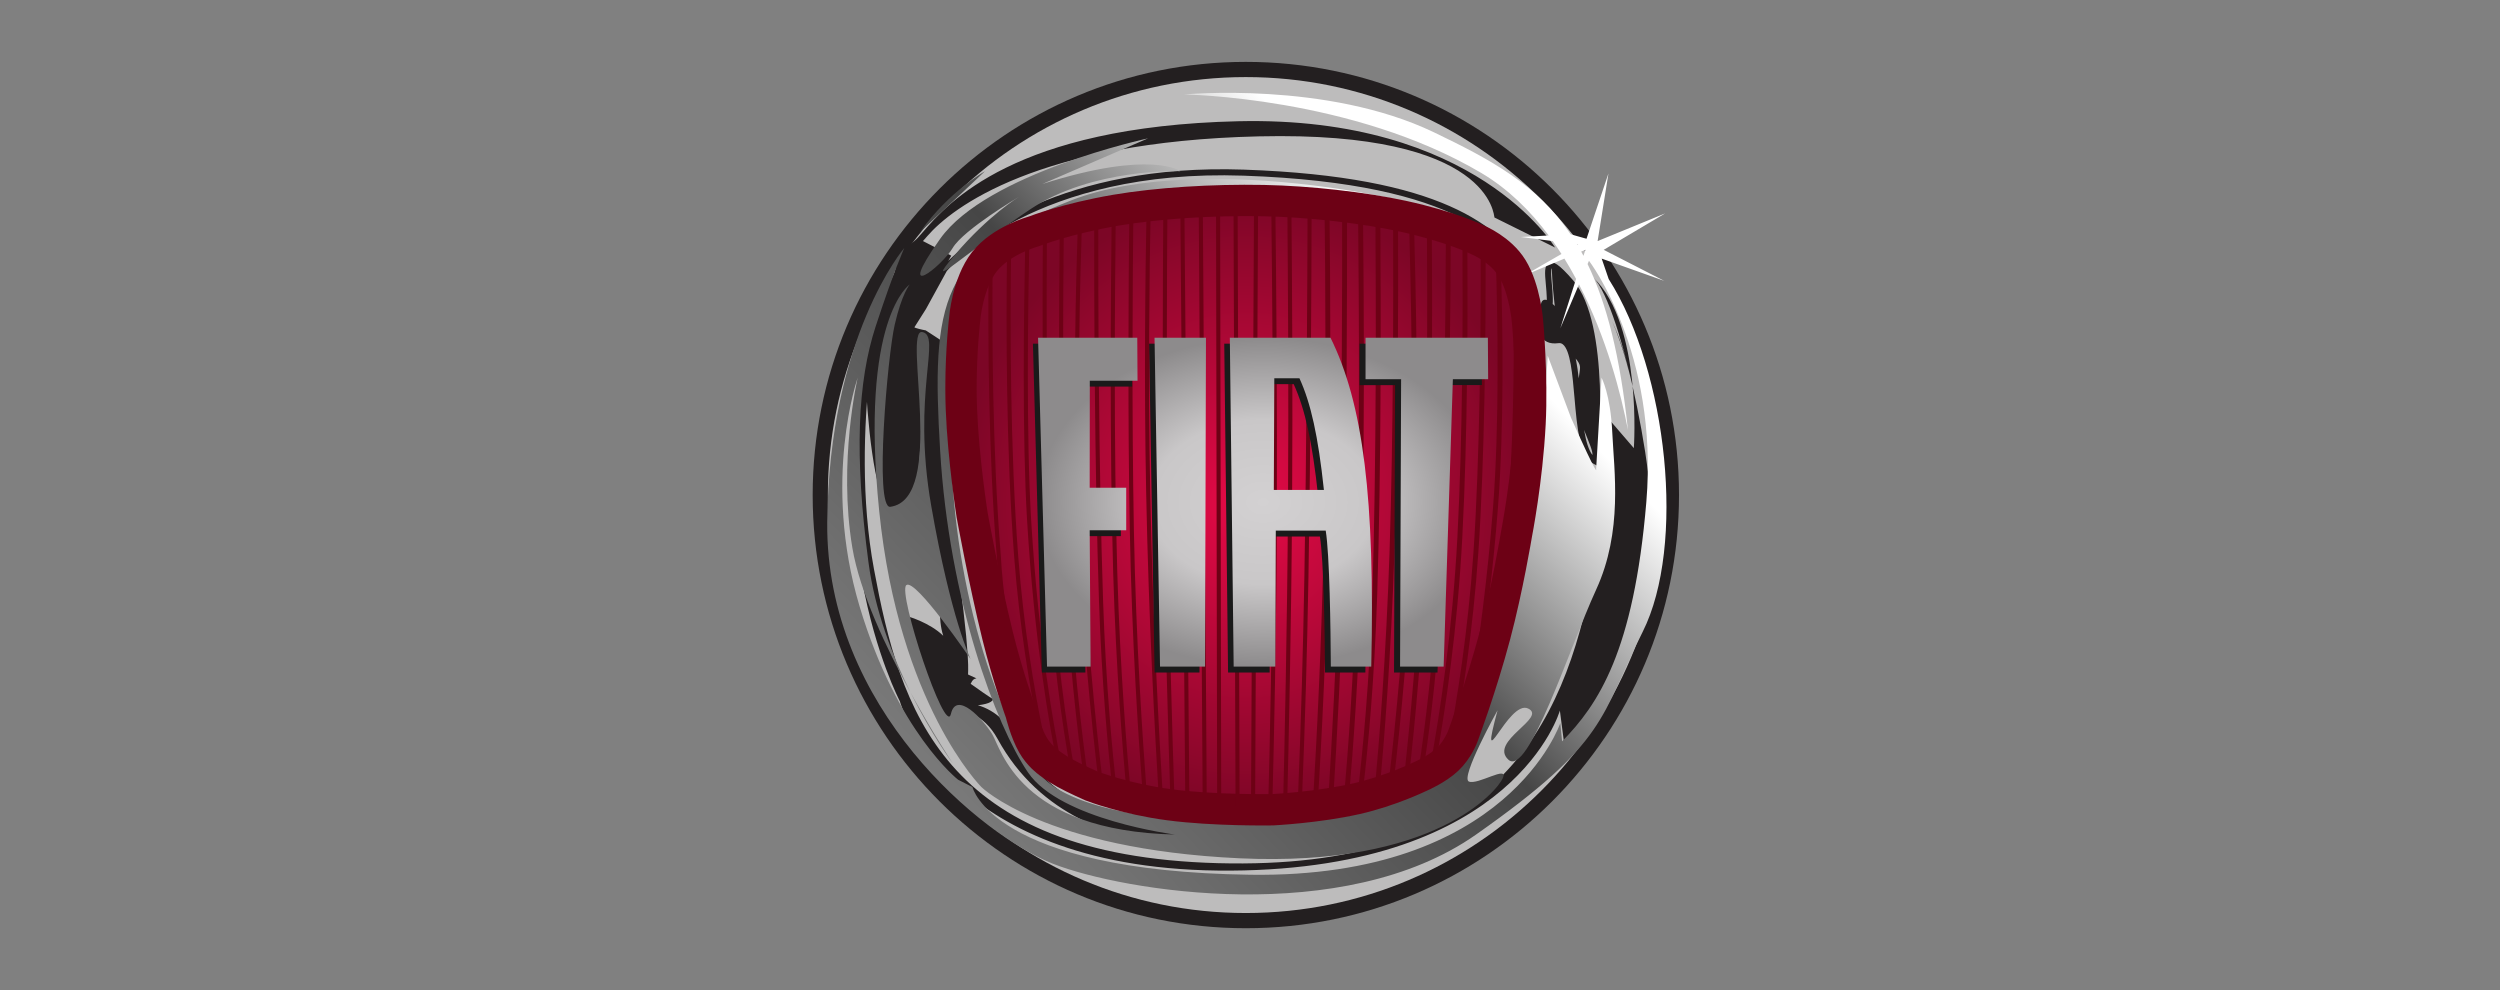
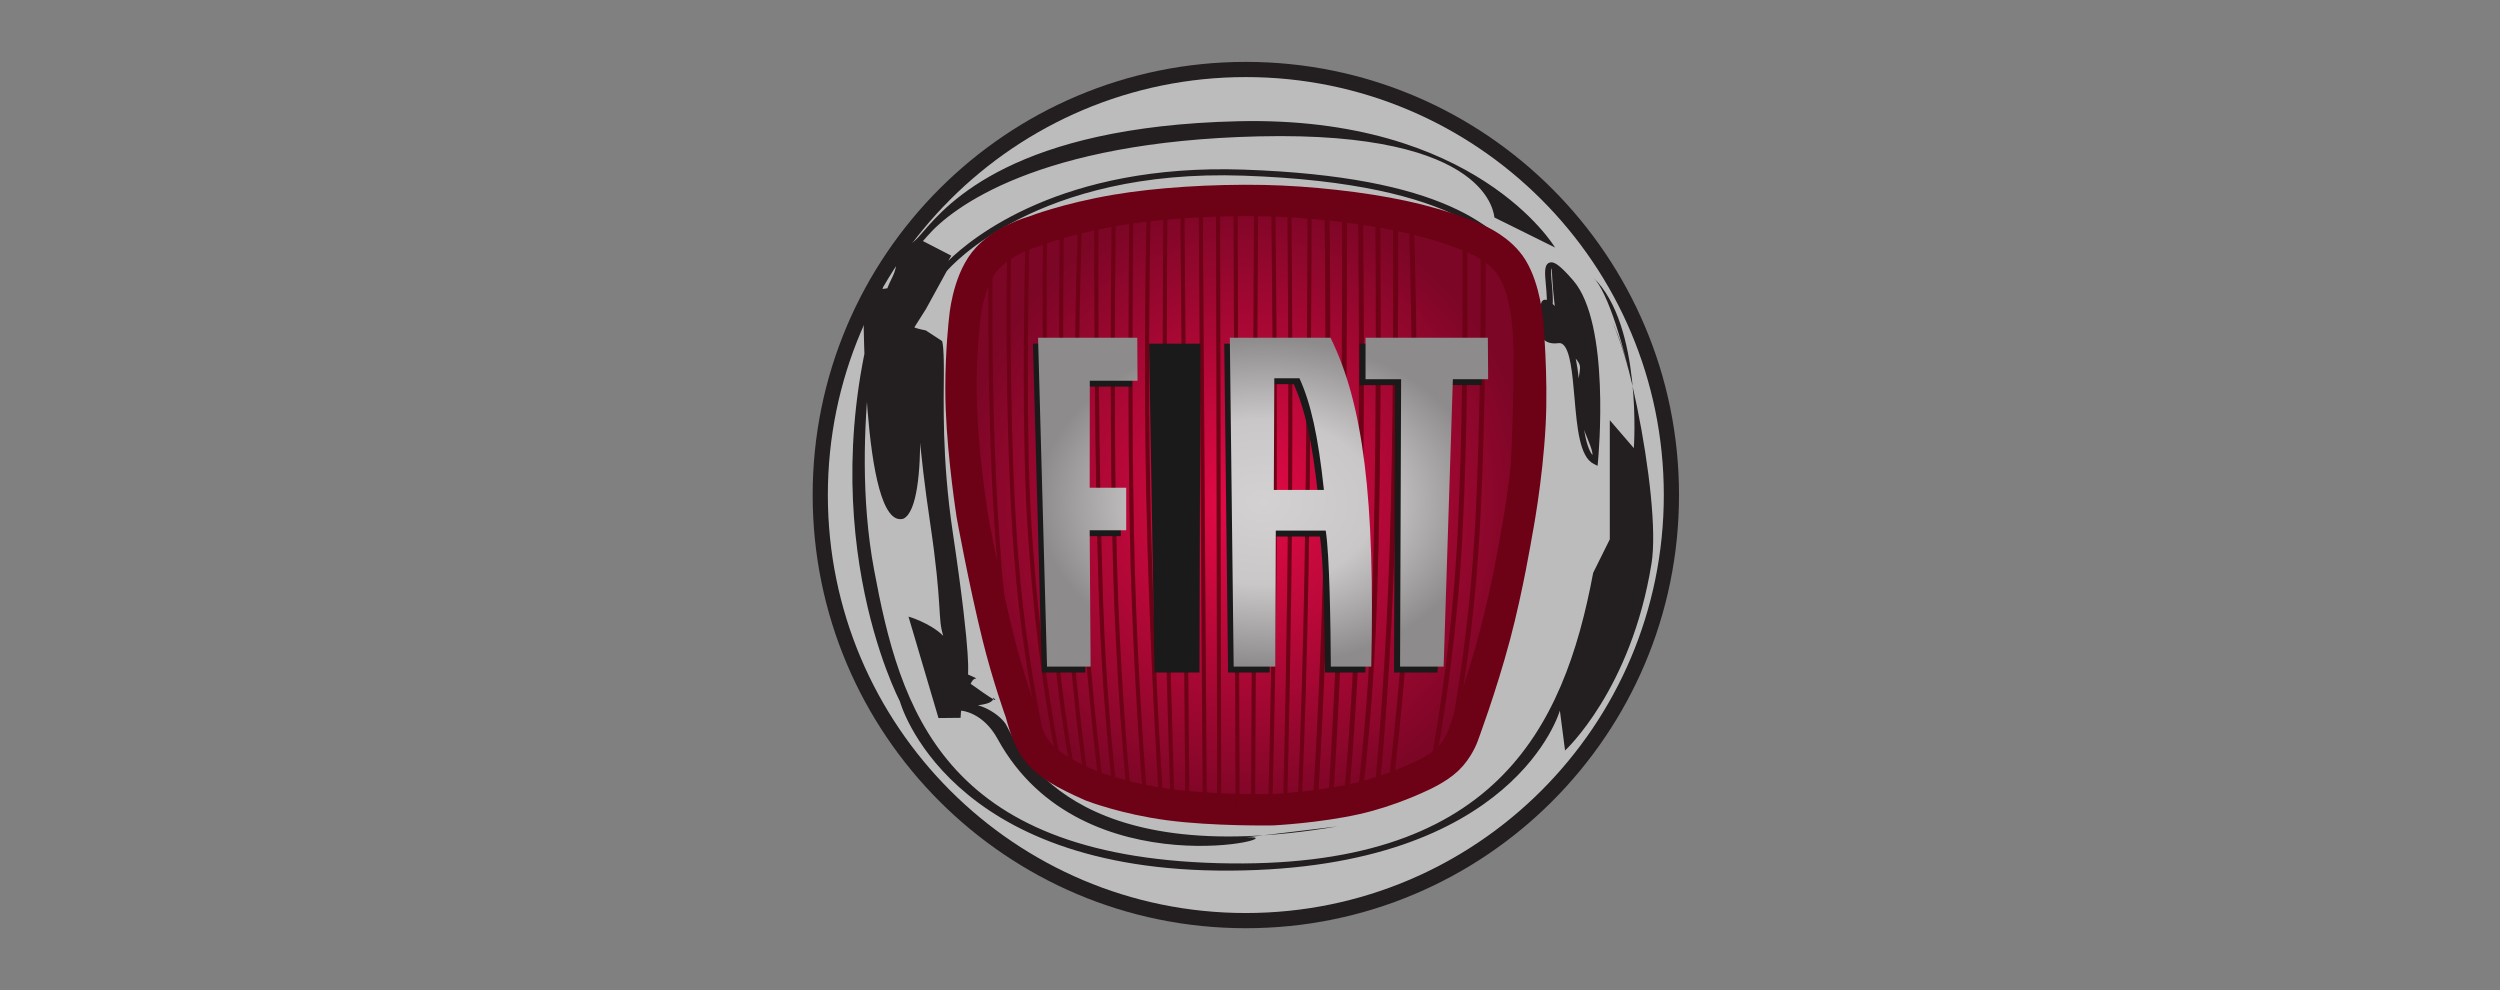
<svg xmlns="http://www.w3.org/2000/svg" width="101" height="40" viewBox="0 0 101 40" fill="none">
  <rect x="0" y="0" width="101" height="40" fill="#808080" stroke="none" />
  <path d="M67.832 20C67.832 29.665 59.997 37.5 50.332 37.5C40.667 37.5 32.832 29.665 32.832 20C32.832 10.335 40.667 2.5 50.332 2.5C59.997 2.5 67.832 10.335 67.832 20Z" fill="#231F20" />
  <path d="M67.218 20C67.218 29.326 59.657 36.886 50.331 36.886C41.006 36.886 33.445 29.326 33.445 20C33.445 10.674 41.006 3.114 50.331 3.114C59.657 3.114 67.218 10.674 67.218 20Z" fill="#BDBCBC" />
  <path d="M36.752 11.495C36.752 11.509 34.879 11.793 34.88 11.802C34.889 11.849 34.783 21.44 36.494 20.957C37.621 20.427 37.015 14.178 37.015 15.018C37.015 16.19 37.128 18.112 37.578 21.13C38.084 24.53 37.871 24.953 38.107 25.685C37.558 25.152 36.703 24.911 36.703 24.911L37.915 29.009L38.808 29C38.808 29 38.821 28.725 38.832 28.712C38.856 28.711 39.714 28.775 40.304 29.854C43.714 36.095 52.692 33.695 50.342 33.831L54.042 33.385C43.206 35.239 41.174 30.243 40.629 29.246C40.287 28.745 39.306 28.221 38.689 28.52C38.689 28.52 40.195 28.58 40.128 28.18C40.599 28.638 38.958 27.441 38.958 27.441L39.041 27.7C39.295 27.726 39.181 27.451 39.449 27.406L39.116 27.254C39.073 27.202 39.301 26.93 38.488 21.479C38.042 18.483 38.132 16.151 38.132 14.991C38.132 13.867 38.059 13.787 38.061 13.779L37.401 13.348L37.274 13.322C37.092 13.285 36.911 13.227 36.833 13.183C36.874 13.123 36.897 13.043 36.897 12.91C36.897 12.781 36.883 12.614 36.866 12.398C36.842 12.108 36.854 11.072 36.814 11.418C34.71 29.678 37.622 9.375 37.264 9.765L37.469 9.533C38.46 8.389 41.922 5.717 50.855 5.509C60.302 5.287 60.344 8.738 60.377 8.788L62.824 10C62.791 9.948 59.613 4.673 50.02 4.898C40.98 5.109 38.296 8.206 37.286 9.372L37.086 9.599C36.671 10.052 36.194 10.056 36.194 10.723C36.194 11.08 35.794 11.554 35.819 11.849C36.985 13.898 36.583 12.885 36.752 11.495V11.495ZM62.585 10.616C62.379 10.705 62.41 11.039 62.453 11.501C62.484 11.846 62.521 12.237 62.453 12.51L62.689 12.569C62.767 12.256 62.728 11.843 62.695 11.479C62.673 11.247 62.641 10.897 62.69 10.835C62.696 10.843 62.764 13.444 63.3 14.064C64.153 15.051 63.727 14.483 63.727 16.203C63.727 17.051 64.361 18.039 64.336 18.385C64.02 17.985 63.931 16.956 63.85 16.033C63.756 14.959 63.676 14.031 63.294 13.723C63.764 13.31 62.128 11.146 62.24 12.611C62.317 13.123 62.066 11.46 61.702 10.894C60.587 9.159 58.277 7.131 50.251 6.853C42.893 6.597 39.247 9.617 38.309 10.539L38.431 10.329L37.236 9.712L36.897 13.292L37.409 12.484C37.409 12.484 38.235 10.986 38.25 10.951C38.379 10.799 41.866 6.806 50.242 7.097C59.172 7.407 60.802 9.943 61.498 11.027C61.833 11.549 61.921 12.133 61.999 12.647C62.102 13.325 62.199 13.966 62.961 13.864C63.03 13.854 63.088 13.87 63.141 13.913C63.443 14.156 63.527 15.121 63.608 16.054C63.715 17.288 63.817 18.454 64.384 18.74L64.542 18.819L64.559 18.642C64.58 18.415 65.07 13.08 63.559 11.331C62.964 10.642 62.745 10.547 62.585 10.616V10.616ZM65.814 15.039C65.662 14.329 65.432 13.639 65.13 12.979C65.301 13.374 65.576 14.079 65.814 15.039ZM65.13 12.979C65.096 12.899 65.06 12.819 65.023 12.74C65.062 12.82 65.094 12.899 65.13 12.979ZM64.369 11.212C66.365 13.137 66.007 18.104 66.007 18.104L65.036 16.976V21.788L64.364 23.142C63.168 29.533 60.33 35.173 49.201 34.872C38.071 34.571 36.354 28.631 35.308 22.991C34.262 17.352 35.756 11.186 35.756 11.186C32.469 20.961 36.354 28.33 36.354 28.33C36.354 28.33 38.221 35.248 49.724 35.173C61.226 35.098 63.019 28.706 63.019 28.706L63.228 30.32C63.228 30.32 65.9 27.875 66.722 22.762C67.138 20.173 65.529 12.331 64.369 11.212V11.212ZM65.023 12.74C64.984 12.659 64.961 12.614 64.961 12.614C64.983 12.657 65.002 12.699 65.023 12.74Z" fill="#231F20" />
-   <path d="M65.769 17.373C65.782 17.392 65.769 17.373 65.769 17.373V17.373ZM37.186 9.354C37.186 9.354 38.707 7.951 39.793 6.917C39.793 6.917 38.344 7.729 37.186 9.354ZM36.781 27.968C37.642 29.706 38.489 30.836 38.489 30.836C38.489 30.836 37.682 29.618 36.781 27.968ZM64.991 11.273L64.708 10.448L67.236 11.347L64.79 10.093L67.274 8.62L64.544 9.739L64.981 7.009L64.095 9.646L63.453 9.464C62.106 7.462 60.256 6.46 57.927 5.343C53.599 3.266 47.83 3.817 47.83 3.817C47.83 3.817 54.641 3.903 59.85 6.991C60.926 7.629 61.823 8.513 62.568 9.513L61.443 9.575L62.732 9.739C62.853 9.911 62.971 10.085 63.084 10.261L61.588 11.125L63.202 10.448C63.367 10.717 63.525 10.99 63.674 11.268L63.036 13.266L63.791 11.488C64.908 13.65 65.497 15.947 65.769 17.373C65.456 14.389 64.91 12.262 64.138 10.667L64.195 10.535C64.195 10.535 67.019 14.226 66.512 20.279C66.005 26.333 64.557 28.474 63.108 29.951L63.036 29.212C63.036 29.212 60.937 35.487 50.509 35.34C40.082 35.192 39.286 31.796 39.286 31.796L38.706 31.5C38.706 31.5 36.245 29.581 34.724 24.488C33.203 19.394 34.651 15.259 34.651 15.259C34.651 15.259 33.855 18.655 34.434 22.125C34.734 23.923 35.812 26.195 36.781 27.968C36.069 26.534 35.348 24.686 35.086 22.716C34.507 18.36 34.651 15.407 35.375 13.193C36.099 10.978 36.534 10.018 36.534 10.018C36.534 10.018 33.493 13.562 33.42 21.092C33.348 28.622 39.72 33.789 42.544 34.897C45.368 36.004 54.275 37.48 59.633 33.716C64.991 29.951 64.629 28.991 66.367 25.521C68.105 22.051 67.381 15.038 64.991 11.273V11.273ZM63.723 9.892C63.717 9.882 63.712 9.873 63.706 9.864L63.76 9.87L63.723 9.892ZM63.972 10.336C63.941 10.279 63.911 10.22 63.88 10.163L64.05 10.092L63.972 10.336ZM38.489 10.018C38.924 9.28 41.168 7.951 41.168 7.951C41.168 7.951 39.937 8.689 38.562 10.313C37.186 11.937 39.069 10.166 41.603 8.468C44.137 6.77 47.685 6.917 47.685 6.917C47.685 6.917 46.527 6.032 42.11 7.434L46.382 5.589C46.382 5.589 39.865 6.991 37.982 9.649C36.099 12.306 38.055 10.756 38.489 10.018V10.018ZM60.286 9.784C61.085 10.614 61.66 11.347 61.66 11.347C61.66 11.347 61.425 10.6 60.286 9.784V9.784ZM35.52 20.649C36.317 28.474 39.648 31.796 39.648 31.796C39.648 31.796 42.182 34.306 50.075 34.675C57.967 35.044 60.502 31.944 60.719 31.427C60.937 30.91 59.705 31.722 59.343 31.575C58.981 31.427 60.502 28.695 60.502 28.695C59.706 31.648 60.937 28.253 61.733 28.622C62.529 28.991 60.14 29.951 60.937 30.689C61.733 31.427 63.398 26.185 64.484 23.823C65.571 21.461 65.208 19.025 65.136 17.474C65.064 15.924 64.702 15.259 64.702 15.259L64.484 18.951C64.484 18.951 64.629 19.467 63.471 16.883L62.529 14.373C61.878 25.89 59.271 30.246 59.271 30.246C59.271 30.246 58.329 33.125 50.726 33.199C43.123 33.272 42.037 31.279 42.037 31.279C39.575 28.031 38.127 21.092 38.489 16.515C38.851 11.938 38.489 10.682 41.748 9.28C45.006 7.877 49.93 7.729 49.93 7.729C55.844 7.563 58.817 8.732 60.286 9.784C60.097 9.587 59.903 9.395 59.705 9.206C58.619 8.173 48.554 6.032 43.268 8.099C37.982 10.166 37.62 12.159 37.982 18.212C38.344 24.266 40.227 29.286 41.531 31.206C42.834 33.125 47.468 33.716 47.468 33.716C41.168 33.568 40.444 30.246 40.082 29.655C39.72 29.064 38.634 27.883 38.417 28.843C38.2 29.803 36.253 23.934 36.615 23.639C36.977 23.343 39.213 26.628 39.213 26.628C39.213 26.628 38.417 25.004 37.62 20.427C36.824 15.85 38.055 13.562 37.258 13.414C36.462 13.266 38.249 20.168 35.967 20.475C35.317 20.562 35.857 14.371 36.147 13.116C36.436 11.861 36.752 11.494 36.752 11.494C36.752 11.494 34.724 12.823 35.52 20.649" fill="url(#paint0_linear_6192_28)" />
  <path d="M51.408 32.714C51.42 32.713 53.222 32.625 54.794 32.27C56.16 31.963 57.369 31.375 57.381 31.369L57.386 31.367L57.391 31.365C57.398 31.362 58.071 31.071 58.485 30.675C58.905 30.274 59.096 29.748 59.098 29.743C59.106 29.72 59.842 27.76 60.398 25.667C60.91 23.74 61.261 21.611 61.265 21.59C61.27 21.561 61.694 19.41 61.813 17.12C61.913 15.197 61.715 13.012 61.712 12.99C61.711 12.974 61.609 11.681 61.09 10.835C60.623 10.075 59.722 9.702 59.713 9.698L59.706 9.695L59.698 9.691C59.687 9.685 58.642 9.161 56.658 8.73C55.076 8.386 52.876 8.14 51.055 8.104C48.974 8.064 46.739 8.209 45.078 8.493C43.085 8.833 41.791 9.339 41.778 9.344L41.767 9.348L41.756 9.351C41.743 9.355 40.452 9.709 39.773 10.57C39.084 11.446 38.972 12.883 38.971 12.898L38.971 12.907C38.969 12.921 38.824 14.161 38.824 15.681C38.824 15.954 38.829 16.235 38.84 16.52C38.918 18.544 39.272 20.788 39.275 20.81C39.279 20.832 39.758 23.466 40.305 25.686C40.71 27.332 41.238 28.788 41.243 28.802L41.247 28.812L41.249 28.823C41.251 28.831 41.431 29.569 41.724 30.085C41.978 30.533 42.353 30.797 42.357 30.799L42.363 30.803L42.369 30.808C42.372 30.81 42.627 31.016 43.019 31.231C43.469 31.478 44.073 31.742 44.099 31.753C44.142 31.77 45.474 32.28 47.229 32.511C49.063 32.754 51.384 32.714 51.408 32.714H51.408Z" fill="url(#paint1_radial_6192_28)" stroke="#6D0115" stroke-width="1.266" />
  <path d="M43.449 31.304C43.37 31.267 43.327 31.246 43.327 31.246C43.322 31.244 43.299 31.234 43.263 31.217L43.249 31.139C42.935 29.405 42.455 26.237 42.298 22.375C42.104 17.833 42.111 12.267 42.13 9.57V9.375C42.183 9.357 42.238 9.339 42.295 9.321L42.295 9.517C42.277 12.19 42.268 17.799 42.463 22.368C42.623 26.298 43.117 29.505 43.43 31.209L43.449 31.304Z" fill="#6D0115" />
  <path d="M43.969 31.526C43.905 31.5 43.846 31.475 43.79 31.452L43.775 31.33C43.546 29.698 43.14 26.369 42.948 22.111C42.743 17.585 42.78 11.896 42.812 9.309L42.813 9.164C42.866 9.149 42.921 9.133 42.977 9.118L42.978 9.278C42.946 11.847 42.908 17.562 43.113 22.104C43.31 26.458 43.729 29.838 43.954 31.422L43.969 31.526ZM47.851 8.463C47.893 13.477 48.013 27.94 48.048 32.13L48.051 32.484C47.997 32.478 47.942 32.472 47.887 32.466L47.883 32.13C47.848 27.943 47.728 13.517 47.686 8.485L47.682 8.338C47.738 8.334 47.793 8.329 47.849 8.325L47.851 8.463ZM50.001 8.398L50.079 32.249L50.08 32.584C50.022 32.585 49.967 32.585 49.914 32.585V32.206C49.897 27.228 49.849 12.657 49.835 8.344L49.834 8.231L49.996 8.229L50.001 8.398ZM50.826 8.42L50.708 32.25L50.707 32.572C50.65 32.574 50.595 32.575 50.54 32.576L50.542 32.315C50.563 28.082 50.636 13.259 50.661 8.387L50.657 8.23C50.714 8.23 50.772 8.231 50.829 8.232L50.826 8.42ZM53.057 32.164C53.176 30.203 53.399 26.046 53.491 21.342C53.585 16.548 53.543 11.092 53.514 8.529L53.505 8.365C53.572 8.37 53.638 8.376 53.704 8.383L53.713 8.594C53.742 11.184 53.782 16.59 53.69 21.346C53.598 26.01 53.378 30.138 53.258 32.122L53.241 32.406C53.172 32.414 53.112 32.422 53.041 32.43L53.057 32.164ZM58.695 30.22C58.617 30.326 58.53 30.426 58.435 30.517L58.515 30.097C58.86 28.309 59.306 25.545 59.529 22.298C59.793 18.439 59.827 13.162 59.821 10.164L59.825 9.877C59.889 9.912 59.954 9.95 60.02 9.99L60.02 10.373C60.024 13.406 59.985 18.535 59.726 22.312C59.508 25.499 59.074 28.224 58.731 30.02L58.695 30.22ZM60.602 23.746C60.745 22.617 60.877 21.349 60.968 20.01C61.168 17.067 61.173 13.732 61.147 11.61L61.143 11.256C61.223 11.438 61.292 11.624 61.347 11.815L61.351 12.144C61.369 14.269 61.35 17.311 61.166 20.023C61.128 20.58 61.083 21.136 61.03 21.692L60.969 22.288C60.823 23.025 60.667 23.76 60.503 24.493L60.602 23.746Z" fill="#6D0115" />
  <path d="M57.993 30.866C57.93 30.909 57.855 30.957 57.77 31.009L57.831 30.67C58.162 28.849 58.676 25.545 58.879 21.705C59.101 17.487 59.102 12.473 59.083 9.906L59.075 9.543C59.132 9.563 59.199 9.587 59.273 9.617L59.282 9.955C59.3 12.539 59.298 17.52 59.077 21.715C58.88 25.45 58.388 28.679 58.056 30.537L57.993 30.866ZM55.558 31.701C55.714 30.004 56.001 26.493 56.139 22.257C56.293 17.501 56.294 11.865 56.282 9.143L56.276 8.756C56.346 8.77 56.414 8.784 56.48 8.799L56.481 9.173C56.492 11.909 56.491 17.522 56.337 22.263C56.2 26.471 55.916 29.966 55.759 31.68L55.739 31.888C55.673 31.907 55.608 31.927 55.535 31.948L55.558 31.701ZM54.873 31.861C55.044 30.42 55.326 27.628 55.442 23.996C55.611 18.712 55.59 12.049 55.568 8.965L55.564 8.622C55.63 8.633 55.695 8.644 55.759 8.656L55.767 9.015C55.788 12.122 55.809 18.745 55.64 24.003C55.526 27.579 55.251 30.343 55.078 31.809L55.046 32.075C54.98 32.091 54.91 32.109 54.84 32.125L54.873 31.861ZM54.317 31.978C54.451 30.455 54.683 27.438 54.792 23.767C54.944 18.638 54.905 12.143 54.868 8.757L54.864 8.515C54.931 8.524 54.998 8.533 55.065 8.543L55.068 8.867C55.104 12.284 55.141 18.697 54.99 23.773C54.883 27.387 54.657 30.368 54.522 31.918L54.497 32.199C54.429 32.213 54.364 32.226 54.294 32.24L54.317 31.978ZM53.672 32.107C53.786 30.328 54.002 26.611 54.095 22.623C54.221 17.323 54.227 11.411 54.221 8.643L54.215 8.435C54.283 8.442 54.349 8.45 54.416 8.457L54.42 8.692C54.425 11.482 54.418 17.357 54.294 22.628C54.201 26.568 53.99 30.244 53.875 32.051L53.858 32.318C53.787 32.329 53.73 32.339 53.657 32.35L53.672 32.107ZM52.99 8.55C52.982 11.383 52.953 17.809 52.862 23.29C52.811 26.235 52.726 29.178 52.607 32.121L52.592 32.472C52.536 32.477 52.48 32.481 52.423 32.486L52.44 32.174C52.56 29.213 52.645 26.25 52.697 23.287C52.789 17.779 52.817 11.316 52.825 8.507L52.827 8.313C52.882 8.316 52.938 8.32 52.993 8.324L52.99 8.55ZM52.174 8.42C52.197 10.92 52.231 15.812 52.201 20.422C52.167 25.412 52.059 30.177 52.008 32.229L52.002 32.516C51.946 32.519 51.89 32.523 51.834 32.526L51.842 32.282C51.892 30.264 52.002 25.458 52.035 20.421C52.066 15.838 52.032 10.975 52.009 8.463L52.007 8.267C52.062 8.269 52.117 8.272 52.172 8.274L52.174 8.42ZM51.526 8.409C51.559 11.276 51.606 16.407 51.584 21.247C51.562 25.75 51.466 30.062 51.408 32.315L51.403 32.548L51.236 32.555L51.243 32.282C51.301 30.022 51.397 25.729 51.418 21.246C51.441 16.431 51.395 11.327 51.361 8.452L51.357 8.243L51.523 8.248L51.526 8.409ZM45.687 32.093C45.629 32.079 45.572 32.064 45.516 32.049L45.506 31.942C45.367 30.445 45.088 27.078 44.972 23.127C44.825 18.085 44.874 11.785 44.91 8.818L44.909 8.688C44.964 8.679 45.019 8.669 45.075 8.66L45.076 8.791C45.04 11.745 44.99 18.067 45.138 23.122C45.255 27.125 45.54 30.526 45.676 31.988L45.687 32.093ZM44.567 31.753C44.508 31.732 44.449 31.711 44.392 31.69L44.379 31.566C44.126 29.459 43.638 24.907 43.483 20.078C43.352 15.992 43.465 11.432 43.541 9.139L43.544 8.971C43.599 8.957 43.655 8.944 43.711 8.931L43.709 9.076C43.633 11.344 43.516 15.95 43.648 20.073C43.805 24.97 44.306 29.582 44.554 31.641L44.567 31.753ZM39.864 23.354C39.663 22.372 39.545 21.654 39.543 21.642L39.514 21.211C39.398 19.741 39.293 18.095 39.269 16.691C39.24 15.03 39.252 13.37 39.272 12.129L39.265 11.97C39.314 11.774 39.376 11.581 39.449 11.392L39.435 12.275C39.417 13.498 39.407 15.093 39.435 16.688C39.465 18.465 39.625 20.631 39.774 22.333L39.864 23.354ZM41.301 28.597C41.186 28.261 41.055 27.865 40.919 27.433L40.819 26.852C40.561 25.329 40.333 23.712 40.268 22.47C39.931 18.342 39.914 13.576 39.935 11.039L39.939 10.572C39.992 10.515 40.046 10.461 40.101 10.41L40.102 10.851C40.078 13.332 40.088 18.23 40.433 22.459C40.508 23.908 40.807 25.868 41.114 27.591L41.301 28.597ZM42.113 29.465C41.773 27.792 41.355 25.323 41.138 22.501C40.801 18.121 40.813 12.968 40.846 10.418L40.85 9.891C40.802 9.916 40.744 9.947 40.681 9.985L40.681 10.424C40.648 12.979 40.637 18.132 40.973 22.513C41.189 25.325 41.605 27.786 41.944 29.465L42.155 30.461C42.22 30.534 42.29 30.603 42.365 30.666L42.113 29.465ZM45.102 31.84C44.949 30.459 44.677 27.663 44.565 24.288C44.38 18.737 44.366 11.807 44.37 8.929L44.368 8.788C44.312 8.8 44.256 8.811 44.202 8.822L44.205 8.945C44.201 11.834 44.215 18.75 44.399 24.294C44.51 27.593 44.771 30.341 44.927 31.757L44.94 31.879C44.996 31.898 45.054 31.916 45.112 31.933L45.102 31.84Z" fill="#6D0115" />
  <path d="M41.59 9.568C41.529 9.592 41.473 9.614 41.422 9.634L41.418 9.883C41.363 12.474 41.29 17.654 41.496 21.059C41.788 25.886 42.394 29.308 42.692 30.777L42.72 30.922C42.785 30.962 42.85 31.001 42.916 31.038L42.878 30.861C42.59 29.467 41.961 26 41.661 21.049C41.454 17.622 41.53 12.389 41.585 9.823L41.59 9.562V9.568ZM45.786 8.55L45.619 8.574L45.622 8.713C45.593 11.412 45.556 16.749 45.644 21.422C45.727 25.865 45.999 29.917 46.153 31.923L46.173 32.202C46.229 32.213 46.285 32.224 46.342 32.235L46.324 31.989C46.171 30.014 45.893 25.917 45.809 21.419C45.721 16.741 45.758 11.396 45.787 8.702L45.786 8.55ZM46.488 8.459C46.431 8.466 46.375 8.473 46.319 8.48L46.318 8.615C46.276 10.816 46.212 15.368 46.305 19.901C46.405 25.056 46.675 29.923 46.805 32.061L46.82 32.32C46.877 32.329 46.933 32.338 46.99 32.347L46.971 32.064C46.841 29.934 46.57 25.061 46.47 19.898C46.378 15.358 46.441 10.798 46.484 8.604L46.488 8.459ZM47.163 8.386C47.109 8.391 47.053 8.397 46.998 8.402L46.997 8.539C46.979 10.901 46.953 15.866 47.01 20.683C47.065 25.354 47.206 29.972 47.277 32.087L47.287 32.39C47.343 32.398 47.398 32.406 47.453 32.413L47.442 32.086C47.371 29.974 47.23 25.354 47.175 20.681C47.118 15.842 47.144 10.853 47.163 8.506L47.163 8.386ZM48.597 8.274C48.539 8.277 48.482 8.281 48.425 8.284L48.429 8.376C48.457 12.706 48.555 27.466 48.587 32.249L48.59 32.536C48.648 32.541 48.703 32.545 48.756 32.549L48.752 32.26C48.72 27.486 48.623 12.686 48.594 8.365L48.597 8.274ZM49.293 8.243C49.237 8.245 49.181 8.247 49.124 8.249L49.128 8.409L49.172 32.184L49.169 32.578C49.212 32.581 49.243 32.582 49.261 32.583C49.27 32.583 49.296 32.584 49.337 32.584L49.337 32.173C49.329 27.728 49.302 12.988 49.293 8.409L49.293 8.243ZM56.118 31.476C56.357 29.466 56.79 25.313 56.974 20.333C57.111 16.625 57.002 11.652 56.931 9.165L56.918 8.897C56.987 8.914 57.055 8.93 57.121 8.947L57.131 9.222C57.202 11.731 57.308 16.658 57.172 20.34C56.989 25.314 56.556 29.464 56.317 31.483L56.288 31.714C56.219 31.737 56.15 31.76 56.08 31.782L56.118 31.476Z" fill="#6D0115" />
-   <path d="M56.947 31.189C57.14 29.44 57.479 25.982 57.683 21.669C57.879 17.528 57.869 12.181 57.845 9.347L57.841 9.141C57.777 9.122 57.71 9.103 57.641 9.084L57.647 9.329C57.67 12.156 57.681 17.514 57.485 21.66C57.278 26.025 56.934 29.512 56.742 31.236L56.705 31.548C56.764 31.521 56.835 31.489 56.911 31.453L56.947 31.189ZM57.554 30.805C57.788 29.24 58.106 26.68 58.287 23.41C58.555 18.546 58.604 12.341 58.611 9.567L58.607 9.382C58.542 9.36 58.477 9.338 58.411 9.316L58.413 9.502C58.406 12.242 58.359 18.502 58.089 23.399C57.901 26.802 57.564 29.433 57.329 30.971L57.283 31.273C57.356 31.237 57.428 31.2 57.5 31.162L57.554 30.805ZM59.29 28.776C59.29 28.776 59.468 28.286 59.687 27.584L59.771 27.039C60.041 25.23 60.326 22.973 60.516 20.528C60.768 17.273 60.713 13.308 60.642 10.921L60.627 10.471C60.562 10.403 60.492 10.339 60.42 10.279L60.436 10.646C60.509 12.987 60.579 17.135 60.318 20.513C60.098 23.352 59.748 25.937 59.443 27.859L59.29 28.776Z" fill="#6D0115" />
  <path fill-rule="evenodd" clip-rule="evenodd" d="M43.81 19.943L43.816 15.619H45.739L45.729 13.883H41.73L42.092 27.17H43.849L43.81 21.66H45.283V19.943H43.81ZM48.459 27.17L48.496 13.883H46.423L46.645 27.17H48.459ZM59.869 15.557L59.858 13.883H54.928V15.559H56.361L56.319 27.17H58.075L58.447 15.557H59.869ZM51.232 20.032L51.252 15.519H52.265C52.724 16.524 53.019 17.854 53.251 20.032H51.232ZM49.614 27.17H51.293L51.312 21.675H53.324C53.482 22.645 53.521 25.639 53.531 27.17H55.16C55.314 20.386 54.836 16.552 53.517 13.883H49.46L49.614 27.17Z" fill="#1A1A1A" />
-   <path fill-rule="evenodd" clip-rule="evenodd" d="M44.028 15.381H45.956L45.946 13.645H41.938L42.3 26.932H44.061L44.023 21.422H45.499V19.704H44.023L44.028 15.381Z" fill="url(#paint2_radial_6192_28)" />
-   <path fill-rule="evenodd" clip-rule="evenodd" d="M46.865 26.931H48.684L48.721 13.645H46.643L46.865 26.931Z" fill="url(#paint3_radial_6192_28)" />
+   <path fill-rule="evenodd" clip-rule="evenodd" d="M44.028 15.381H45.956L45.946 13.645H41.938L42.3 26.932H44.061L44.023 21.422H45.499V19.704H44.023Z" fill="url(#paint2_radial_6192_28)" />
  <path fill-rule="evenodd" clip-rule="evenodd" d="M58.696 15.319H60.121L60.11 13.645H55.168V15.32H56.605L56.563 26.932H58.323L58.696 15.319Z" fill="url(#paint4_radial_6192_28)" />
  <path fill-rule="evenodd" clip-rule="evenodd" d="M51.462 19.794L51.482 15.281H52.497C52.958 16.286 53.254 17.615 53.486 19.794H51.462ZM49.84 26.931H51.523L51.542 21.437H53.559C53.718 22.407 53.757 25.4 53.766 26.931H55.399C55.554 20.148 55.075 16.314 53.753 13.645H49.685L49.84 26.931Z" fill="url(#paint5_radial_6192_28)" />
  <defs>
    <linearGradient id="paint0_linear_6192_28" x1="33.694" y1="35.785" x2="66.983" y2="3.963" gradientUnits="userSpaceOnUse">
      <stop stop-color="#8C8C8C" />
      <stop offset="0.5" stop-color="#464646" />
      <stop offset="0.75" stop-color="white" />
      <stop offset="1" stop-color="white" />
    </linearGradient>
    <radialGradient id="paint1_radial_6192_28" cx="0" cy="0" r="1" gradientUnits="userSpaceOnUse" gradientTransform="translate(50.333 20.407) scale(11.627 12.428)">
      <stop stop-color="#E60A47" />
      <stop offset="1" stop-color="#7C0626" />
    </radialGradient>
    <radialGradient id="paint2_radial_6192_28" cx="0" cy="0" r="1" gradientUnits="userSpaceOnUse" gradientTransform="translate(51.029 20.288) scale(9.092 6.644)">
      <stop stop-color="#D3D1D2" />
      <stop offset="0.5" stop-color="#C9C7C8" />
      <stop offset="1" stop-color="#8D8B8C" />
    </radialGradient>
    <radialGradient id="paint3_radial_6192_28" cx="0" cy="0" r="1" gradientUnits="userSpaceOnUse" gradientTransform="translate(51.03 20.288) scale(9.092 6.644)">
      <stop stop-color="#D3D1D2" />
      <stop offset="0.5" stop-color="#C9C7C8" />
      <stop offset="1" stop-color="#8D8B8C" />
    </radialGradient>
    <radialGradient id="paint4_radial_6192_28" cx="0" cy="0" r="1" gradientUnits="userSpaceOnUse" gradientTransform="translate(51.029 20.288) scale(9.092 6.644)">
      <stop stop-color="#D3D1D2" />
      <stop offset="0.5" stop-color="#C9C7C8" />
      <stop offset="1" stop-color="#8D8B8C" />
    </radialGradient>
    <radialGradient id="paint5_radial_6192_28" cx="0" cy="0" r="1" gradientUnits="userSpaceOnUse" gradientTransform="translate(51.029 20.288) scale(9.092 6.644)">
      <stop stop-color="#D3D1D2" />
      <stop offset="0.5" stop-color="#C9C7C8" />
      <stop offset="1" stop-color="#8D8B8C" />
    </radialGradient>
  </defs>
</svg>